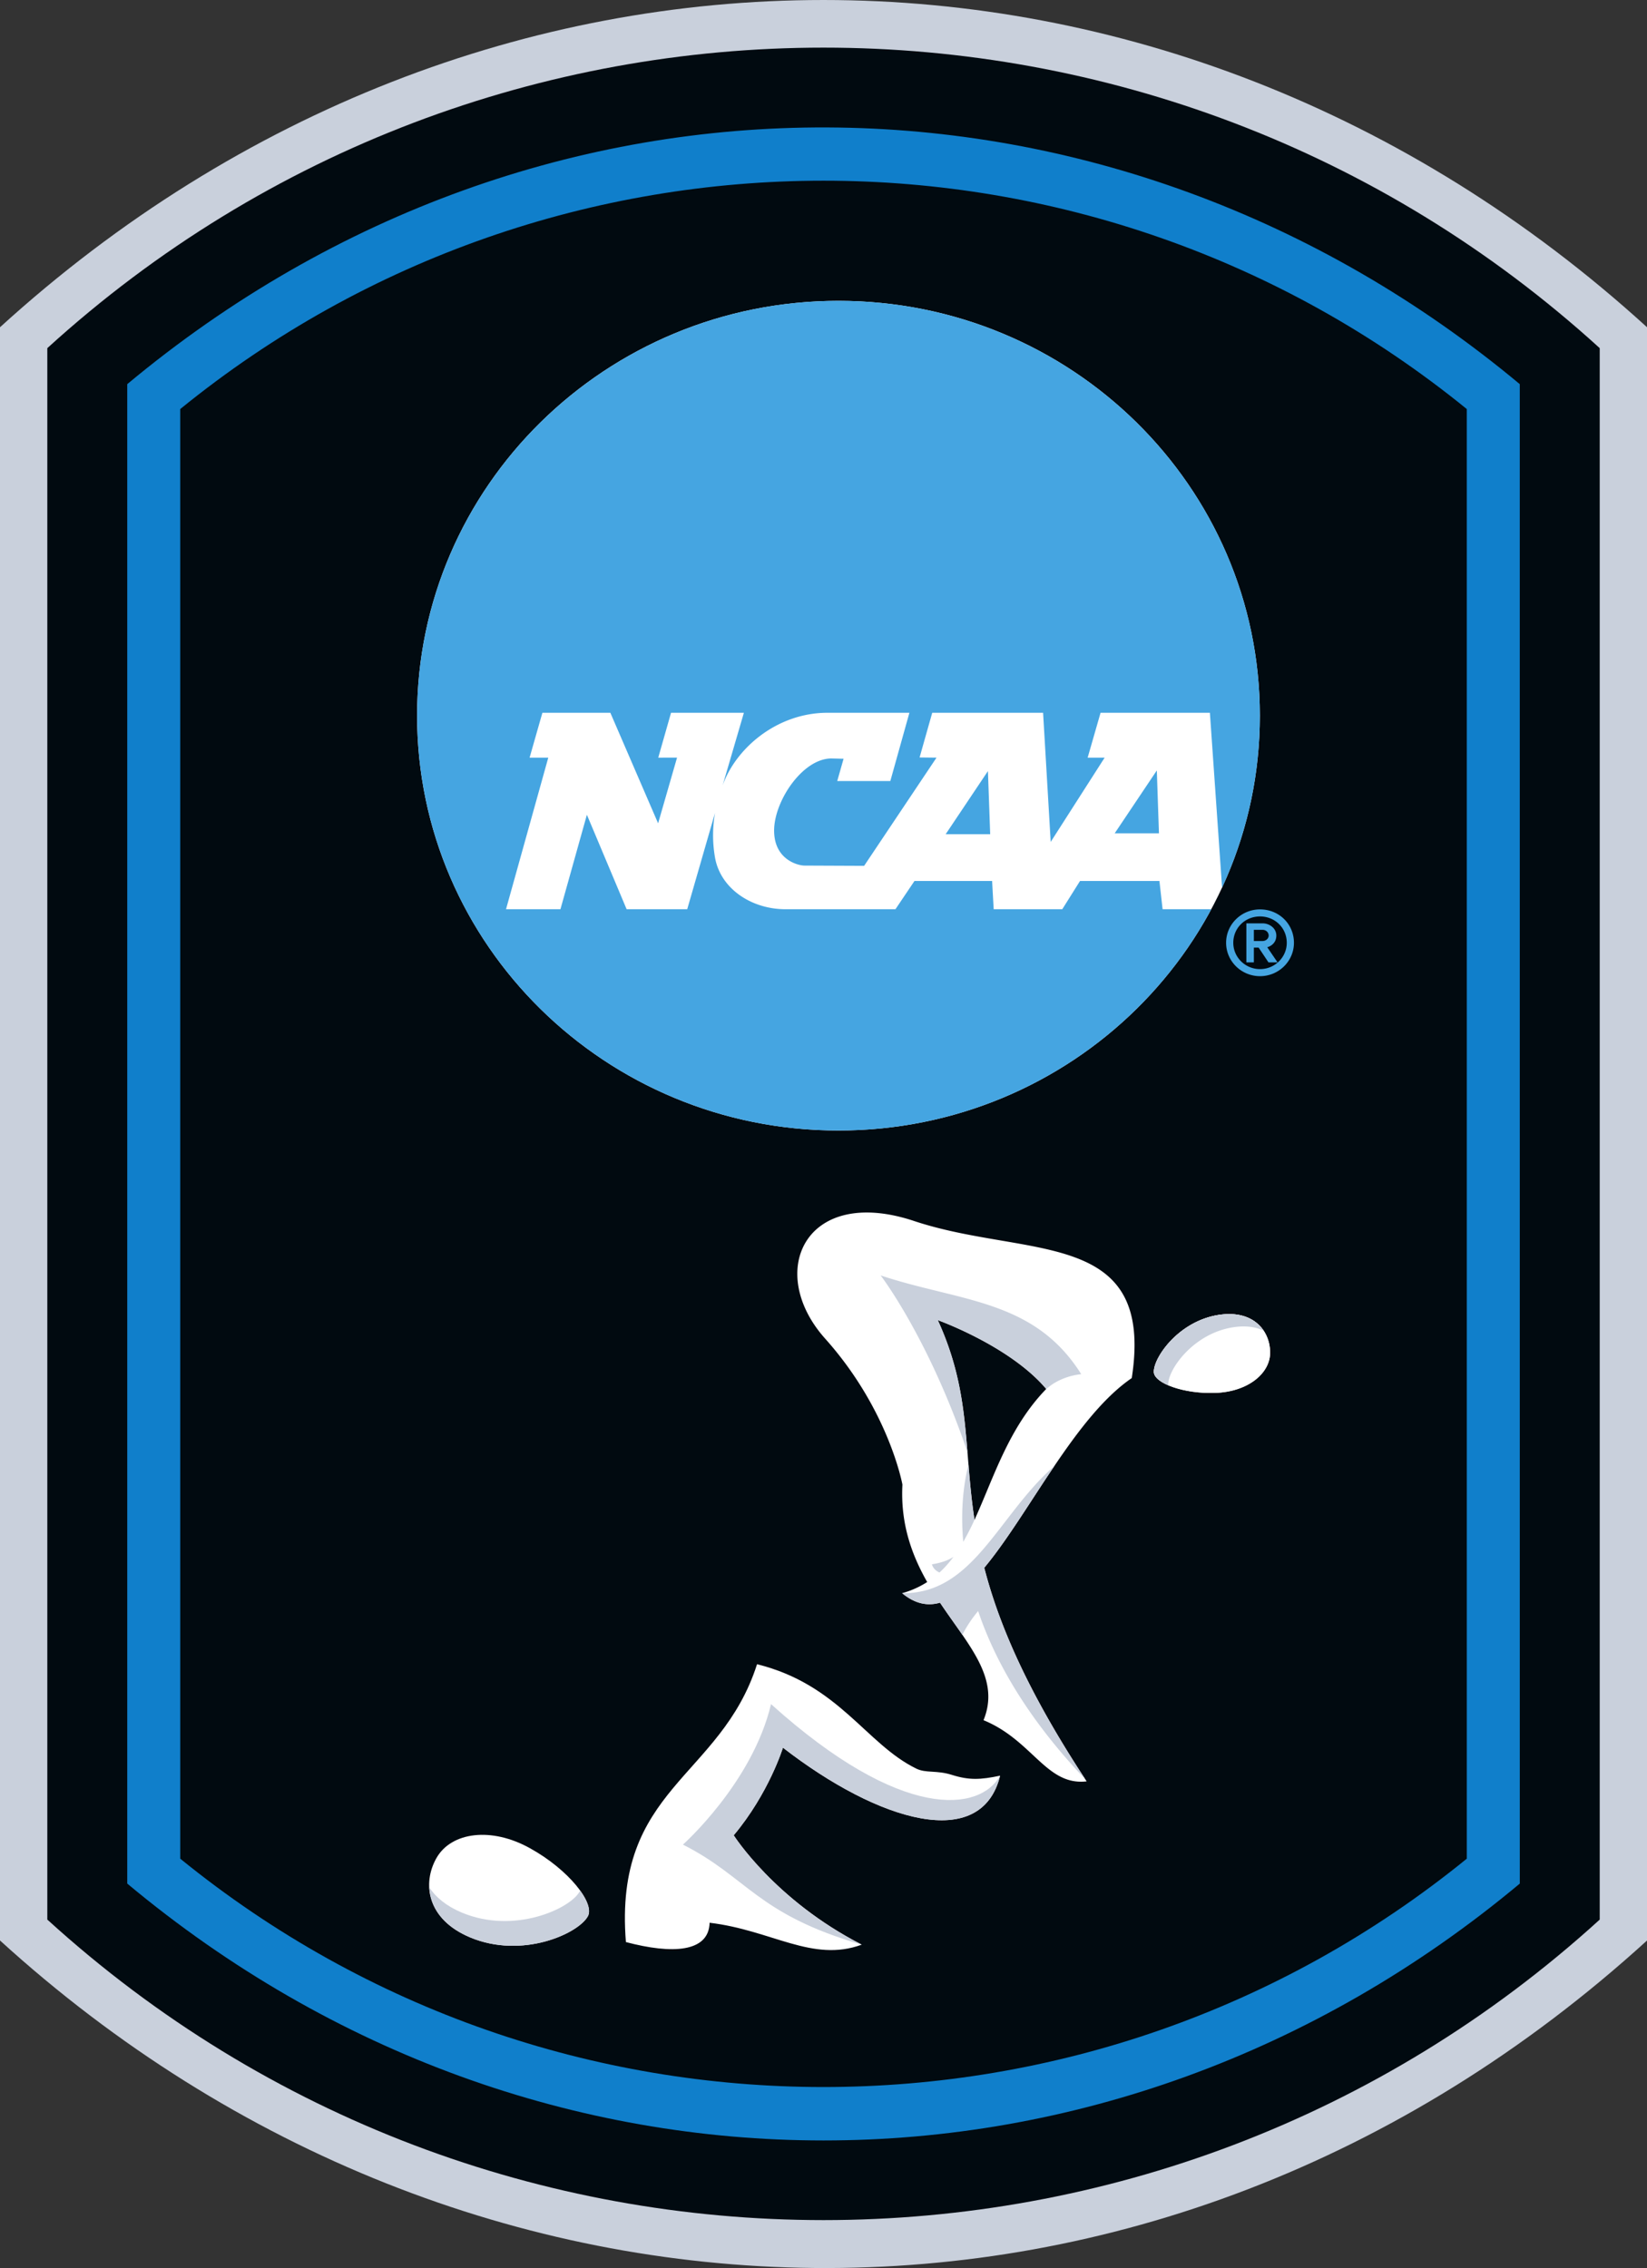
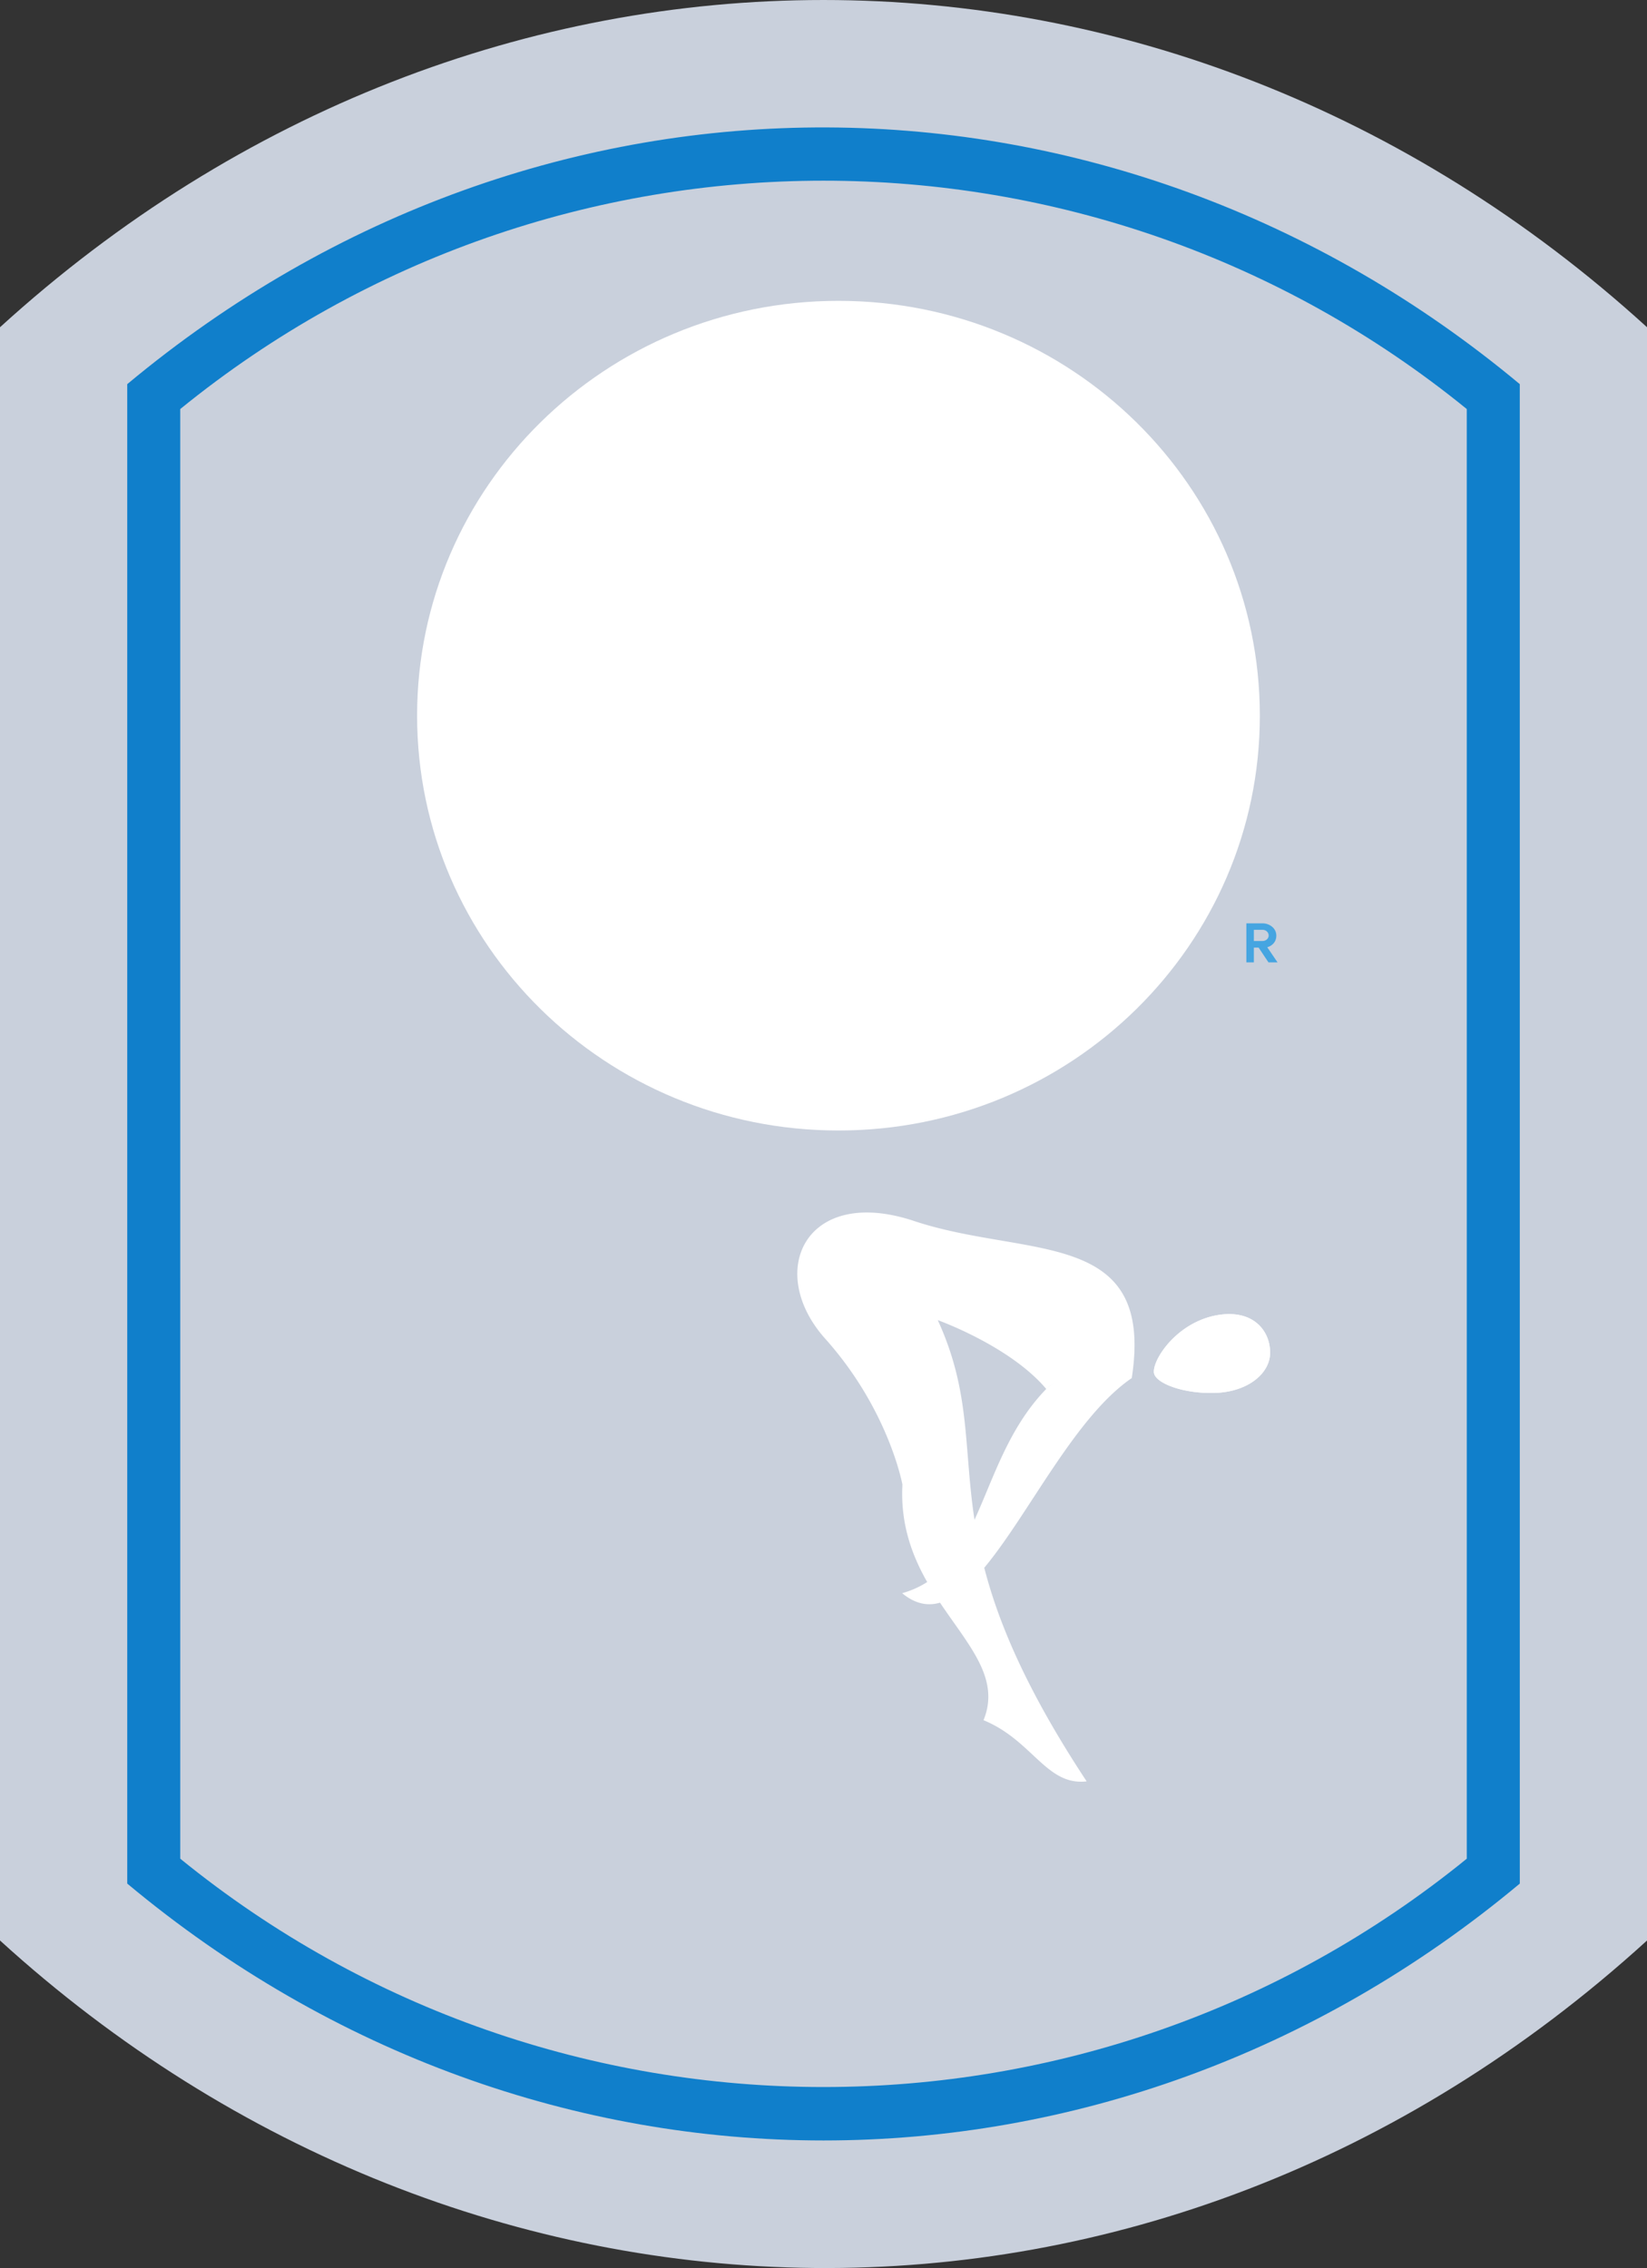
<svg xmlns="http://www.w3.org/2000/svg" width="244.04" height="336">
  <rect width="100%" height="100%" fill="#333333" stroke="none" />
  <path d="M0 48.479v238.996c69.282 63.092 171.252 66.289 244.044.001l.001-57.07V48.48C173.067-16.157 70.976-16.161.001 48.479" fill="#c9d0dc" />
-   <path d="M237.035 51.576c-65.186-59.361-164.84-59.361-230.025 0v232.801c65.185 59.363 164.84 59.363 230.025.002V51.576" fill="#010a10" />
  <path d="M26.708 275.356c55.467 45.108 135.161 45.104 190.63 0l-.002-214.757C161.871 15.49 82.174 15.493 26.706 60.6zm-7.853 3.69L18.854 56.91C80.41 5.6 165.079 6.804 225.189 56.909l.003 222.136c-60.779 50.74-145.559 50.74-206.337 0" fill="#107fcb" />
  <path d="M186.675 106.024c0 33.94-27.954 61.455-62.436 61.455s-62.436-27.515-62.436-61.455 27.954-61.455 62.436-61.455 62.436 27.515 62.436 61.455" fill="#fff" />
-   <path d="M140.125 123.58h6.592l-.333-9.348zm25.042-.127h6.558l-.317-9.313zm7.097 11.244h7.213C169.01 154.195 148.2 167.48 124.24 167.48c-34.482 0-62.436-27.515-62.436-61.455s27.954-61.455 62.436-61.455c34.484 0 62.436 27.515 62.436 61.455 0 9.085-2.003 17.71-5.598 25.47l-1.805-25.9h-16.201l-1.912 6.649h2.517l-7.993 12.484-1.127-19.134h-16.427l-1.872 6.619 2.507.03-10.725 16.027-8.838-.038c-.925 0-4.5-.844-4.5-5.192 0-4.359 4.215-10.676 8.492-10.676l1.8.042-.938 3.298h7.867l2.825-10.11h-12.125c-7.536 0-13.625 5.3-15.55 10.767l3.15-10.767H99.43l-1.896 6.65 2.787-.007-2.807 9.733-7.077-16.376h-10.07l-1.895 6.65h2.767l-6.261 22.454h8.064s3.118-11.134 3.92-13.992c1.14 2.704 5.886 13.992 5.886 13.992h8.979l4.119-14.269a19.187 19.187 0 00-.013 6.545c.788 4.672 5.412 7.724 10.448 7.724h16.301l2.817-4.185h11.504l.233 4.185h10.164l2.63-4.185h11.766l.467 4.185M190.664 139.67c0 2.15-1.777 3.9-3.963 3.9s-3.962-1.75-3.962-3.9c0-2.189 1.738-3.903 3.962-3.903 2.222 0 3.963 1.714 3.963 3.902m-3.963-4.946c-2.772 0-5.026 2.218-5.026 4.946 0 2.728 2.254 4.947 5.026 4.947s5.026-2.219 5.026-4.947c0-2.773-2.207-4.946-5.026-4.946" fill="#45a5e1" />
  <path d="M187.985 138.6c0 .483-.461.808-.892.808h-1.305v-1.661h1.305c.43 0 .892.325.892.853m1.131 0c0-1.119-1.05-1.81-2.023-1.81h-2.416v5.78h1.111v-2.182h.708l1.455 2.183h1.345l-1.525-2.242c.478-.12 1.345-.597 1.345-1.729" fill="#45a5e1" />
-   <path d="M92.742 287.71c-1.844-22.886 14.014-24.222 19.43-41.163 12.161 3.013 16.102 11.797 23.583 15.46 1.458.717 2.988.207 5.292.936 2.512.794 4.208.738 7.141.114-2.764 11.29-17.892 6.912-32.177-4.147 0 0-2.074 6.76-7.295 12.98 0 0 6.067 9.598 18.968 16.203-7.333 2.688-13.324-2.152-22.54-3.245-.115 4.377-5.511 4.685-12.402 2.861M87.107 283.886c1.056-1.934-2.81-6.891-8.573-10.077-5.731-3.194-11.625-2.394-13.824 1.387-2.197 3.79-1.483 9.13 4.954 11.824 7.71 3.227 16.023-.55 17.443-3.134" fill="#fff" />
  <path d="M68.448 283.35c-2.315-.969-3.875-2.28-4.842-3.736.14 2.818 1.9 5.665 6.058 7.405 7.71 3.226 16.022-.548 17.443-3.133.458-.84-.014-2.25-1.16-3.831-.021.052-.03.112-.057.16-1.42 2.585-9.732 6.361-17.442 3.134M114.245 252.459c-2.765 11.674-13.056 20.813-13.056 20.813 9.6 4.837 10.906 10.29 26.495 14.821-12.902-6.605-18.968-16.203-18.968-16.203 5.22-6.22 7.295-12.98 7.295-12.98 14.284 11.06 29.413 15.437 32.177 4.147-2.975 5.338-14.533 6.874-33.943-10.598" fill="#c9d0dc" />
  <path d="M183.432 194.78l-.057-.008a6.569 6.569 0 00-.476-.061 8.65 8.65 0 00-.502-.031l-.054-.001c-.144-.006-.29-.003-.44 0l-.147.005a9.483 9.483 0 00-.385.024l-.155.012a11.46 11.46 0 00-.541.064c-6.019.88-9.786 6.353-9.703 8.497a.72.72 0 00.019.14c.002.02.008.035.012.054.008.03.014.058.025.086.005.022.016.043.024.063a.657.657 0 00.07.144.964.964 0 00.04.07l.047.071c.015.023.032.044.048.066.02.025.038.049.06.074l.046.054c.098.107.213.216.345.321l.015.012c.044.036.09.07.137.104l.03.023.151.102.031.02c.053.035.11.07.17.104.003.004.01.007.015.01 1.63.962 4.616 1.67 7.842 1.55 4.772-.158 8.146-2.868 8.101-6.05-.043-2.536-1.603-4.991-4.768-5.519M143.503 216.997l-.151-1.857c-.519-6.404-1.101-12.365-4.399-19.567 0 0 10.695 3.82 16.07 10.195 0 0 .366-.358 1.057-.788-.665.428-1.057.788-1.057.788-5.619 5.787-7.804 13.247-10.63 19.387-.438-2.884-.68-5.57-.89-8.158m-8.063-36.112c-16.074-5.345-22.077 7.476-13.17 17.434 9.446 10.558 11.443 21.617 11.443 21.617-.308 5.83 1.408 10.46 3.671 14.437a13.673 13.673 0 01-3.71 1.652c1.911 1.58 3.77 1.938 5.611 1.404 1.118 1.673 2.266 3.24 3.308 4.755 2.926 4.253 5.004 8.088 3.139 12.656 7.295 2.995 9.29 9.753 15.281 9.063-.07-.11-.141-.218-.213-.324-7.279-11.08-11.357-19.796-13.73-27.096a71.139 71.139 0 01-1.23-4.226c3.344-4.01 6.745-9.689 10.383-15.069 3.541-5.236 7.308-10.186 11.472-13.032 3.456-22.348-15.512-17.703-32.255-23.27" fill="#fff" />
  <path d="M170.972 203.28c.067 1.604 4.339 3.245 9.127 3.07 4.772-.16 8.146-2.869 8.101-6.051-.053-3.188-2.5-6.248-7.525-5.515-6.019.879-9.786 6.353-9.703 8.496" fill="#fff" />
-   <path d="M139.204 232.964a16.235 16.235 0 002.065-2.315c-.686.454-1.696.863-3.18 1.096 0 0 .126.767 1.115 1.219m6.636-.707c3.344-4.01 6.744-9.689 10.383-15.069-4.379 3.815-7.46 8.863-10.934 12.772a28.903 28.903 0 01-2.062 2.115c-1.578 1.447-3.288 2.604-5.263 3.282a12.554 12.554 0 01-4.29.668c1.911 1.58 3.771 1.938 5.611 1.404 1.116 1.674 2.266 3.242 3.308 4.755a19.028 19.028 0 012.34-3.513c2.442 7.253 7.166 15.762 15.867 24.906-7.279-11.079-11.356-19.794-13.728-27.094a70.192 70.192 0 01-1.232-4.226m-6.887-36.684s10.695 3.82 16.07 10.195c0 0 1.882-1.843 5.185-2.19-6.99-11.134-17.972-10.713-29.721-14.629 0 0 7.101 9.223 12.865 26.191-.519-6.404-1.101-12.365-4.399-19.567m3.776 32.84a39.844 39.844 0 001.664-3.257c-.438-2.885-.68-5.57-.89-8.159-.558 2.16-1.251 6.124-.774 11.417m44.502-31.283c-1.15-.547-2.615-.779-4.422-.514-6.017.879-9.786 6.352-9.701 8.497 0 .04.017.08.024.122-1.308-.557-2.13-1.257-2.16-1.956-.084-2.143 3.684-7.615 9.703-8.496 3.245-.475 5.412.641 6.556 2.347" fill="#c9d0dc" />
</svg>